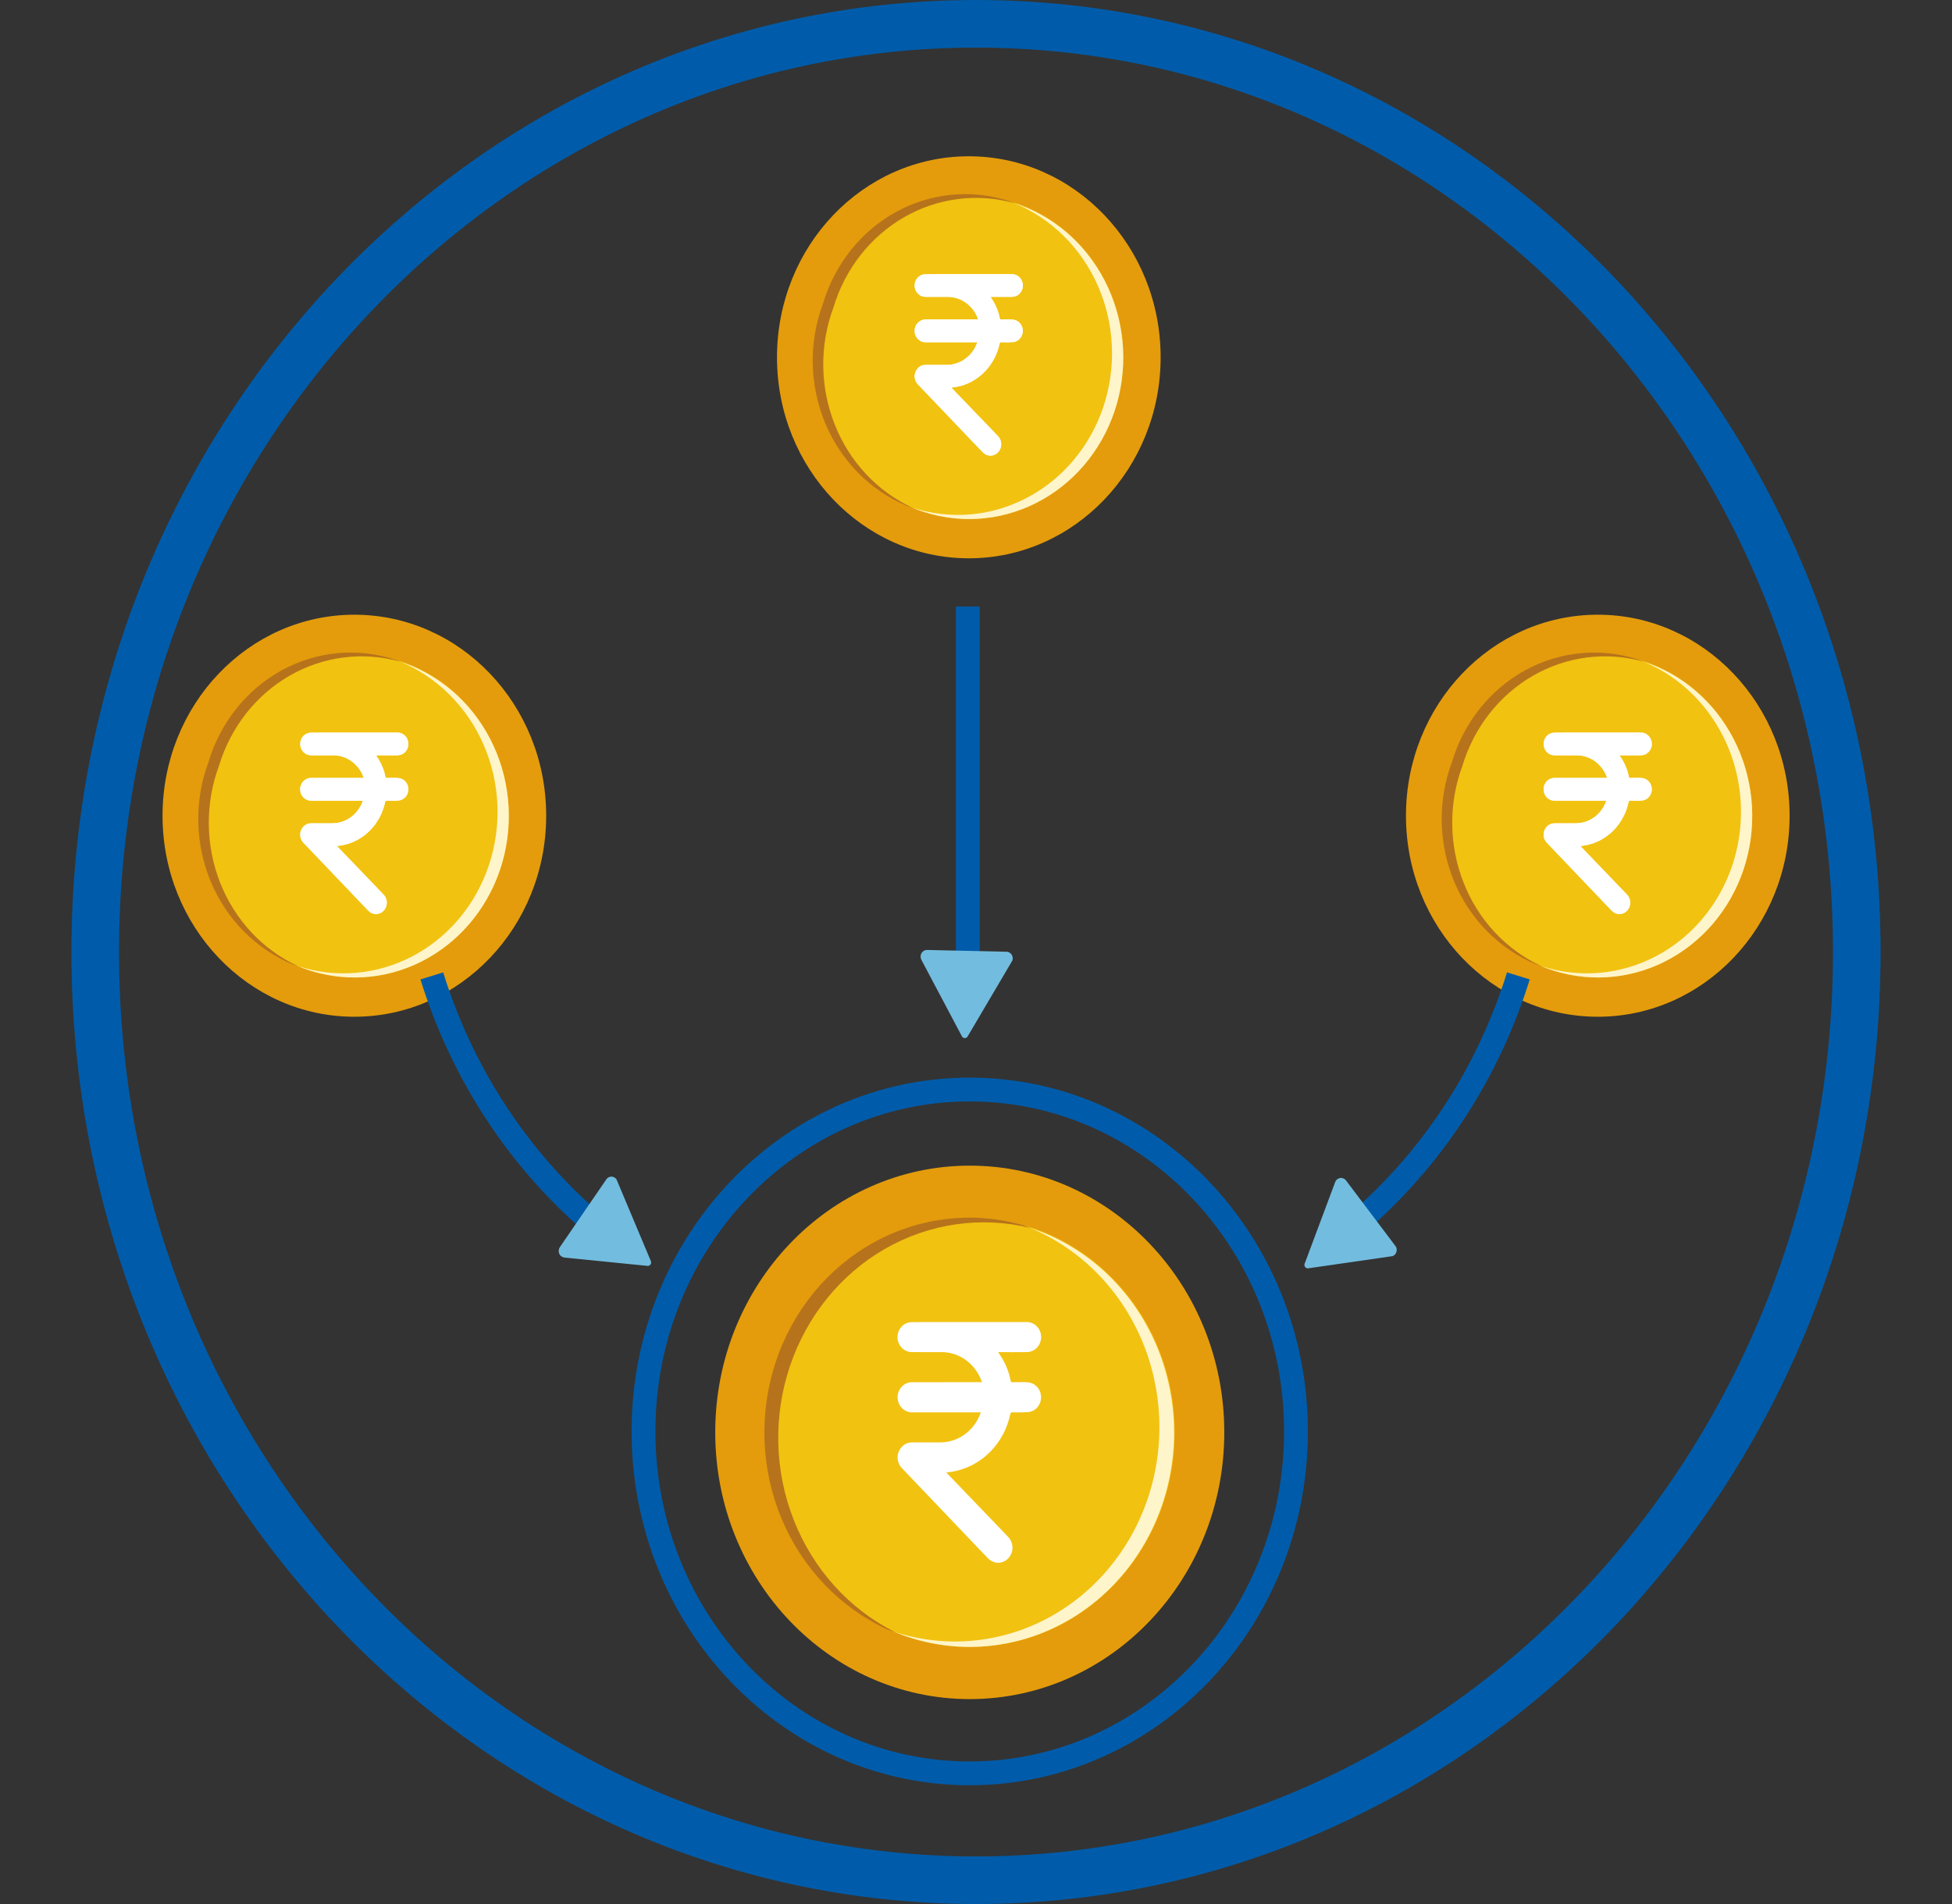
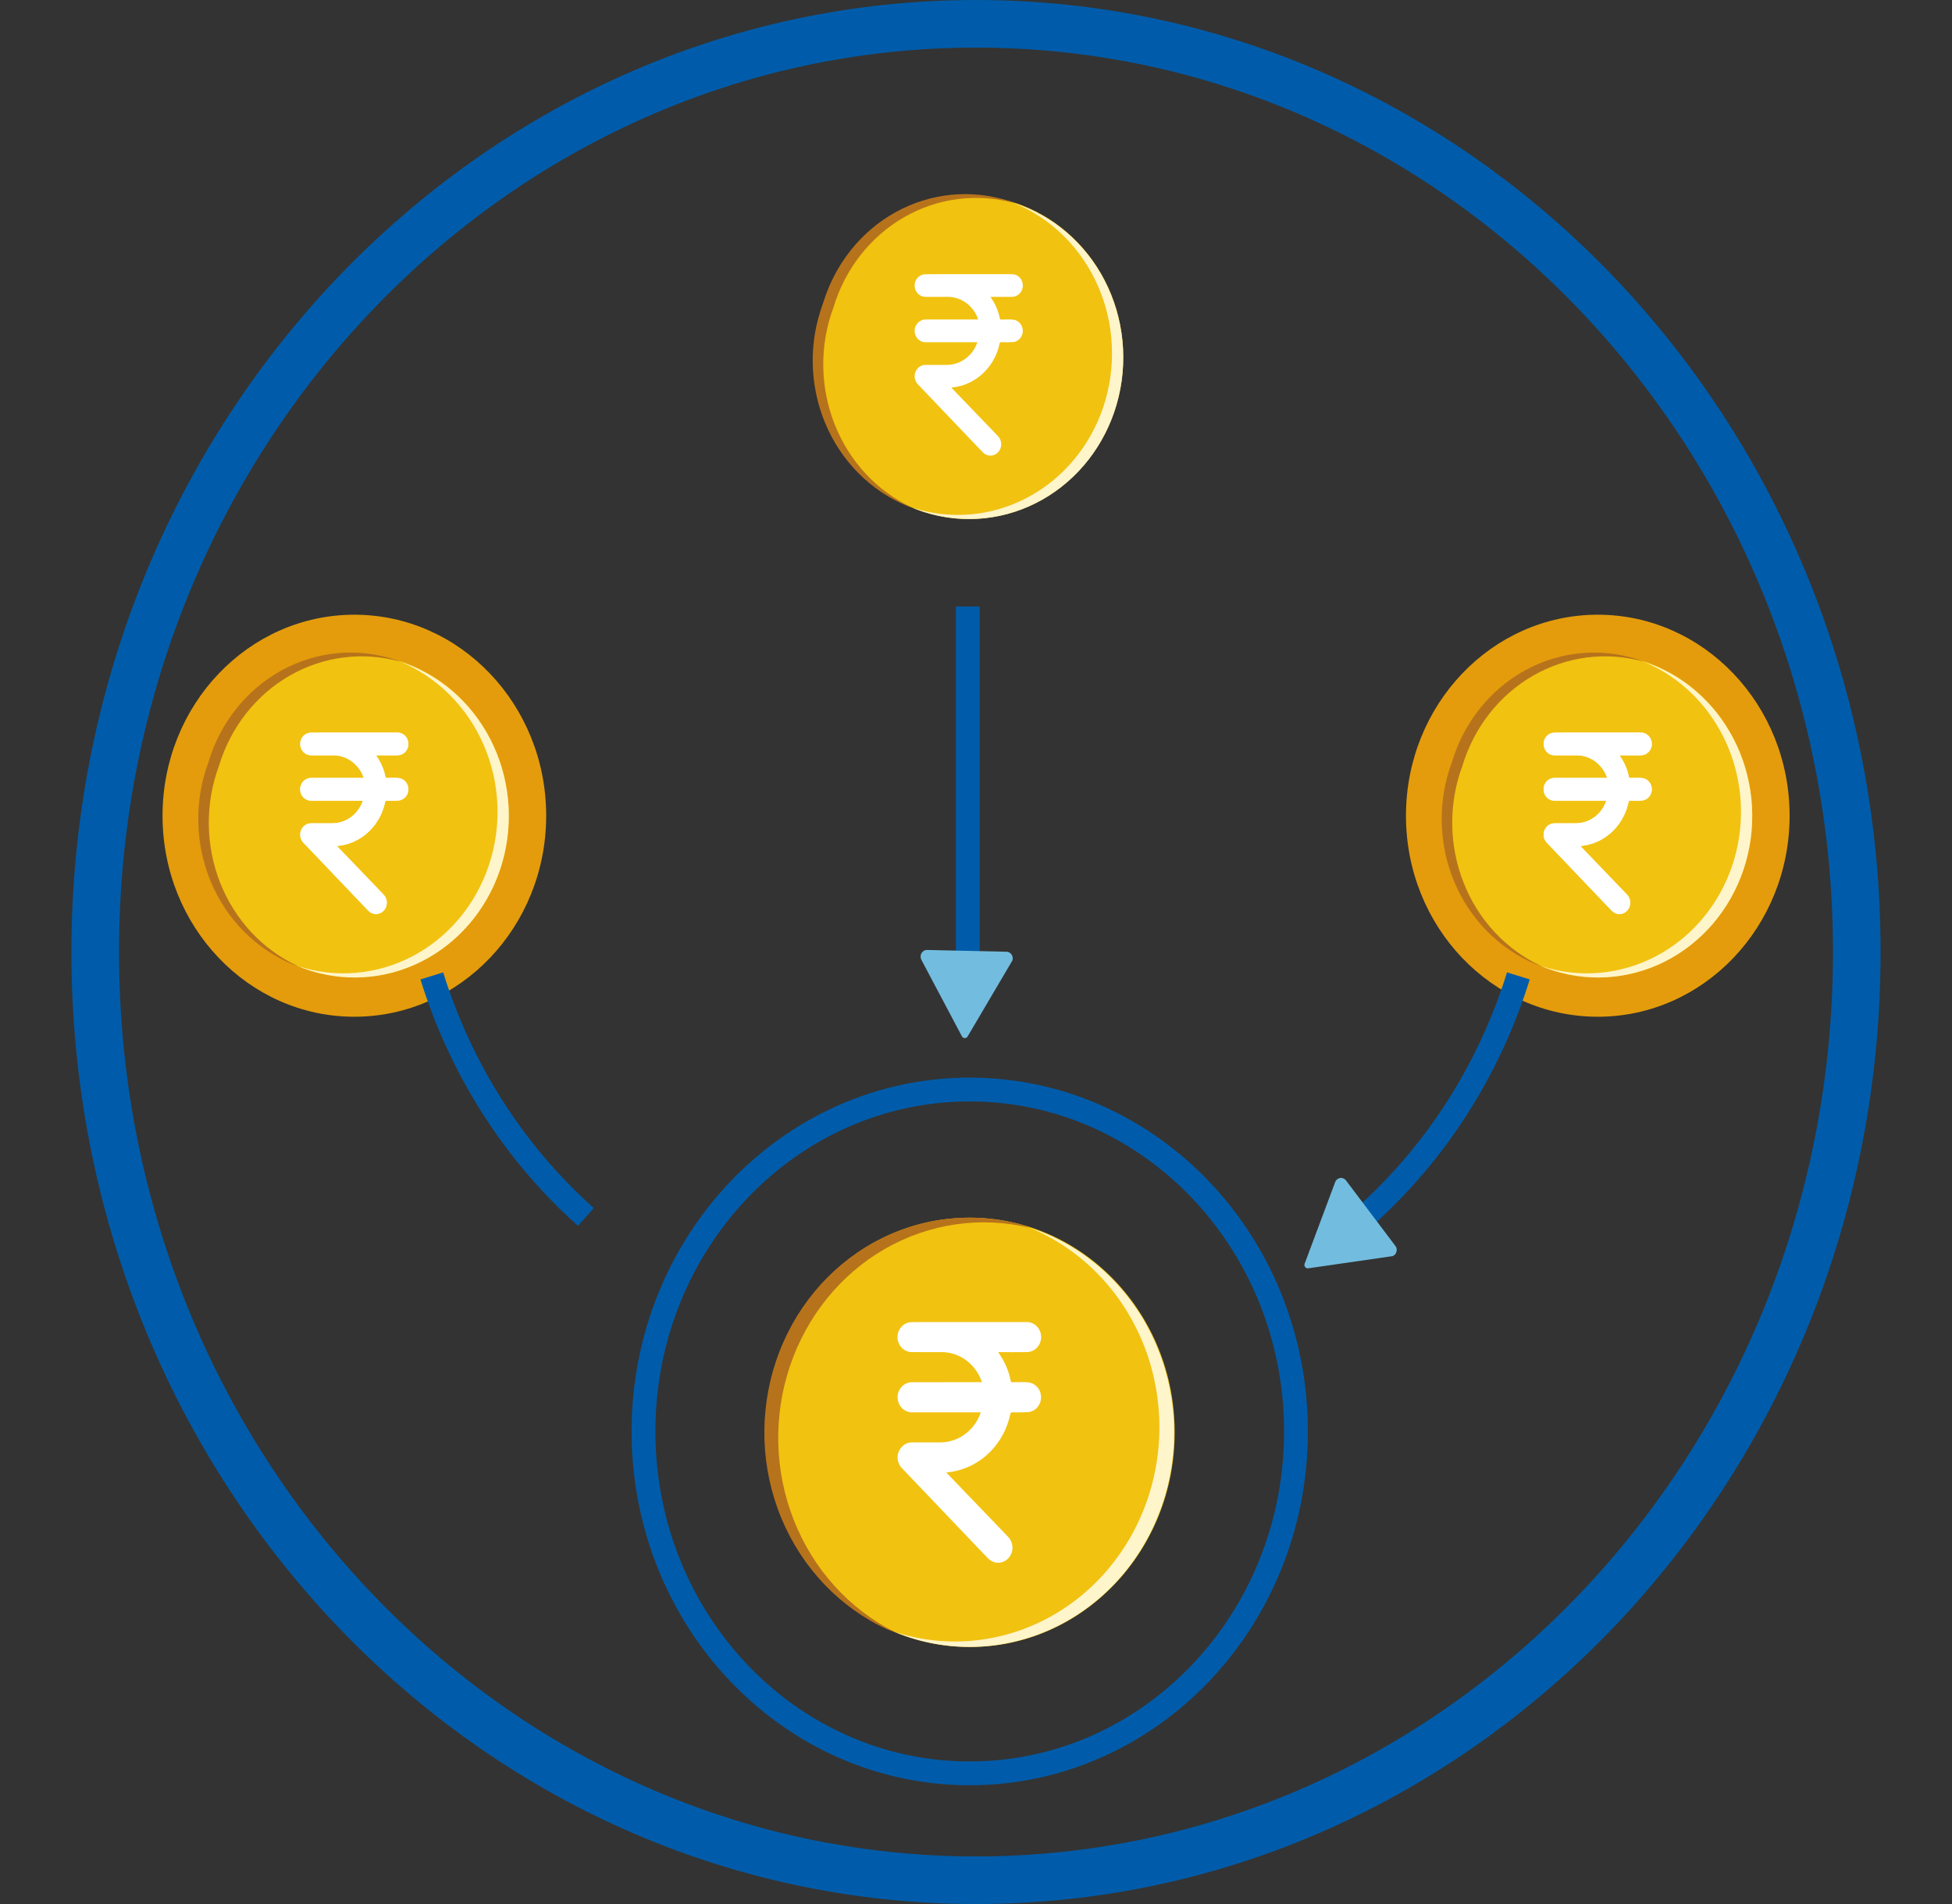
<svg xmlns="http://www.w3.org/2000/svg" width="41" height="40" viewBox="0 0 41 40" fill="none">
  <rect x="0" y="0" width="41" height="40" fill="#333333" stroke="none" />
  <g clip-path="url(#clip0_40002142_8796)">
-     <path d="M20.369 35.695C23.321 35.695 25.715 33.186 25.715 30.091C25.715 26.997 23.321 24.488 20.369 24.488C17.417 24.488 15.023 26.997 15.023 30.091C15.023 33.186 17.417 35.695 20.369 35.695Z" fill="#E49C0C" />
    <path d="M20.372 34.6C22.747 34.6 24.673 32.581 24.673 30.091C24.673 27.601 22.747 25.582 20.372 25.582C17.996 25.582 16.07 27.601 16.07 30.091C16.07 32.581 17.996 34.6 20.372 34.6Z" fill="#F1C210" />
    <path d="M20.601 29.671H20.555C20.094 29.671 19.634 29.671 19.173 29.671C19.132 29.673 19.091 29.667 19.053 29.652C19.014 29.638 18.979 29.615 18.949 29.586C18.919 29.557 18.895 29.521 18.879 29.482C18.862 29.443 18.854 29.401 18.853 29.358C18.852 29.315 18.86 29.273 18.876 29.233C18.892 29.193 18.915 29.157 18.944 29.127C18.973 29.098 19.008 29.074 19.046 29.059C19.084 29.043 19.125 29.036 19.166 29.038C19.494 29.037 19.821 29.037 20.148 29.037H20.59H20.625C20.588 28.925 20.531 28.821 20.456 28.732C20.371 28.628 20.265 28.545 20.146 28.489C20.027 28.433 19.898 28.404 19.767 28.406C19.564 28.405 19.36 28.407 19.156 28.405C19.077 28.407 19.001 28.375 18.945 28.318C18.887 28.261 18.854 28.183 18.852 28.101C18.849 28.018 18.878 27.938 18.931 27.877C18.984 27.817 19.058 27.78 19.137 27.776C19.391 27.772 19.646 27.774 19.9 27.774C20.45 27.774 21 27.774 21.55 27.774C21.59 27.772 21.63 27.778 21.668 27.792C21.706 27.806 21.74 27.828 21.77 27.856C21.799 27.884 21.823 27.918 21.84 27.956C21.857 27.994 21.866 28.035 21.868 28.077C21.869 28.119 21.863 28.161 21.849 28.2C21.835 28.239 21.813 28.275 21.786 28.306C21.759 28.336 21.726 28.361 21.689 28.378C21.653 28.395 21.613 28.404 21.573 28.405C21.384 28.408 21.194 28.406 21.005 28.406H20.966C20.996 28.452 21.024 28.494 21.05 28.537C21.135 28.682 21.196 28.841 21.229 29.008C21.233 29.031 21.241 29.038 21.263 29.038C21.378 29.039 21.494 29.029 21.609 29.042C21.68 29.053 21.746 29.09 21.793 29.147C21.841 29.204 21.867 29.278 21.867 29.353C21.867 29.429 21.841 29.502 21.794 29.56C21.747 29.617 21.681 29.654 21.61 29.665C21.496 29.673 21.381 29.675 21.267 29.67C21.237 29.67 21.228 29.679 21.22 29.71C21.156 30.014 21.008 30.29 20.793 30.505C20.579 30.72 20.309 30.862 20.017 30.915C19.995 30.92 19.973 30.922 19.95 30.925L19.883 30.934C19.882 30.95 19.896 30.956 19.904 30.964C20.324 31.401 20.743 31.838 21.163 32.274C21.209 32.319 21.242 32.376 21.258 32.44C21.273 32.506 21.268 32.576 21.242 32.639C21.216 32.702 21.172 32.755 21.115 32.789C21.059 32.823 20.994 32.837 20.93 32.829C20.866 32.821 20.806 32.791 20.759 32.744C20.632 32.615 20.508 32.483 20.383 32.352C19.905 31.851 19.427 31.35 18.949 30.849C18.893 30.794 18.858 30.717 18.854 30.636C18.85 30.555 18.875 30.476 18.926 30.414C18.954 30.378 18.99 30.349 19.03 30.33C19.07 30.311 19.114 30.301 19.159 30.302C19.356 30.302 19.554 30.303 19.752 30.302C19.933 30.301 20.109 30.244 20.258 30.137C20.408 30.031 20.523 29.88 20.589 29.703L20.601 29.671Z" fill="white" />
    <path d="M18.945 34.345C18.892 34.326 18.84 34.305 18.789 34.284C19.85 34.628 20.997 34.527 21.988 34.004C22.98 33.481 23.74 32.575 24.109 31.477C24.477 30.38 24.426 29.175 23.966 28.116C23.505 27.056 22.671 26.226 21.639 25.797C21.692 25.814 21.744 25.832 21.797 25.852C22.87 26.249 23.749 27.077 24.24 28.153C24.731 29.229 24.795 30.466 24.417 31.591C24.039 32.717 23.25 33.639 22.224 34.155C21.198 34.671 20.019 34.74 18.945 34.345Z" fill="#FFF5CB" />
    <path d="M18.643 34.233C18.692 34.251 18.741 34.268 18.79 34.284C17.832 33.8 17.078 32.963 16.673 31.934C16.267 30.904 16.238 29.754 16.591 28.703C16.944 27.652 17.654 26.774 18.585 26.238C19.517 25.702 20.605 25.545 21.64 25.796C21.592 25.776 21.544 25.758 21.495 25.739C20.445 25.439 19.325 25.566 18.361 26.096C17.397 26.626 16.66 27.519 16.299 28.595C15.938 29.672 15.978 30.851 16.413 31.897C16.848 32.943 17.645 33.778 18.643 34.233Z" fill="#B7731B" />
    <path d="M33.56 21.36C35.785 21.36 37.589 19.47 37.589 17.137C37.589 14.805 35.785 12.914 33.56 12.914C31.335 12.914 29.531 14.805 29.531 17.137C29.531 19.47 31.335 21.36 33.56 21.36Z" fill="#E49C0C" />
    <path d="M33.562 20.535C35.353 20.535 36.804 19.013 36.804 17.137C36.804 15.26 35.353 13.738 33.562 13.738C31.772 13.738 30.32 15.26 30.32 17.137C30.32 19.013 31.772 20.535 33.562 20.535Z" fill="#F1C210" />
    <path d="M33.74 16.82H33.705C33.358 16.82 33.011 16.82 32.664 16.82C32.633 16.822 32.602 16.818 32.573 16.807C32.544 16.796 32.517 16.779 32.495 16.757C32.472 16.735 32.454 16.708 32.441 16.679C32.429 16.649 32.422 16.617 32.422 16.585C32.422 16.552 32.427 16.52 32.439 16.49C32.451 16.461 32.469 16.433 32.491 16.411C32.513 16.388 32.539 16.371 32.568 16.359C32.597 16.348 32.627 16.342 32.658 16.343C32.905 16.343 33.152 16.343 33.399 16.343H33.731H33.758C33.73 16.258 33.687 16.18 33.63 16.113C33.566 16.035 33.487 15.972 33.397 15.93C33.307 15.887 33.21 15.866 33.112 15.867C32.958 15.866 32.804 15.868 32.651 15.867C32.592 15.867 32.535 15.844 32.492 15.801C32.45 15.758 32.425 15.699 32.423 15.637C32.421 15.575 32.442 15.515 32.482 15.469C32.522 15.424 32.577 15.396 32.636 15.393C32.828 15.389 33.02 15.391 33.212 15.391C33.626 15.391 34.041 15.391 34.455 15.391C34.485 15.389 34.516 15.394 34.544 15.405C34.572 15.415 34.598 15.432 34.621 15.453C34.643 15.474 34.661 15.5 34.673 15.528C34.686 15.557 34.693 15.588 34.694 15.62C34.696 15.651 34.691 15.683 34.68 15.712C34.67 15.742 34.654 15.769 34.633 15.792C34.612 15.815 34.587 15.833 34.56 15.846C34.532 15.859 34.503 15.866 34.473 15.867C34.33 15.869 34.187 15.867 34.044 15.867H34.015C34.037 15.902 34.059 15.934 34.078 15.966C34.143 16.075 34.188 16.195 34.213 16.321C34.216 16.339 34.222 16.343 34.239 16.343C34.326 16.345 34.413 16.337 34.499 16.347C34.553 16.355 34.603 16.383 34.639 16.426C34.674 16.469 34.694 16.524 34.694 16.581C34.694 16.639 34.675 16.694 34.639 16.737C34.603 16.78 34.554 16.808 34.5 16.817C34.414 16.822 34.328 16.823 34.242 16.82C34.219 16.82 34.212 16.827 34.206 16.85C34.158 17.079 34.046 17.288 33.885 17.449C33.723 17.611 33.52 17.719 33.299 17.759C33.283 17.762 33.266 17.764 33.249 17.766L33.199 17.773C33.198 17.785 33.209 17.789 33.215 17.796C33.531 18.125 33.847 18.454 34.163 18.783C34.198 18.817 34.223 18.86 34.235 18.908C34.246 18.958 34.242 19.011 34.223 19.058C34.203 19.105 34.17 19.145 34.127 19.171C34.085 19.196 34.036 19.207 33.988 19.201C33.939 19.195 33.894 19.172 33.859 19.137C33.763 19.04 33.67 18.94 33.576 18.842C33.215 18.464 32.855 18.086 32.495 17.709C32.452 17.667 32.426 17.61 32.423 17.548C32.42 17.487 32.439 17.427 32.477 17.381C32.498 17.354 32.525 17.332 32.556 17.318C32.586 17.303 32.619 17.296 32.653 17.297C32.802 17.296 32.951 17.297 33.1 17.296C33.236 17.296 33.369 17.253 33.482 17.172C33.594 17.092 33.681 16.978 33.731 16.845L33.74 16.82Z" fill="white" />
    <path d="M33.74 16.82H33.705C33.358 16.82 33.011 16.82 32.664 16.82C32.633 16.822 32.602 16.818 32.573 16.807C32.544 16.796 32.517 16.779 32.495 16.757C32.472 16.735 32.454 16.708 32.441 16.679C32.429 16.649 32.422 16.617 32.422 16.585C32.422 16.552 32.427 16.52 32.439 16.49C32.451 16.461 32.469 16.433 32.491 16.411C32.513 16.388 32.539 16.371 32.568 16.359C32.597 16.348 32.627 16.342 32.658 16.343C32.905 16.343 33.152 16.343 33.399 16.343H33.731H33.758C33.73 16.258 33.687 16.18 33.63 16.113C33.566 16.035 33.487 15.972 33.397 15.93C33.307 15.887 33.21 15.866 33.112 15.867C32.958 15.866 32.804 15.868 32.651 15.867C32.592 15.867 32.535 15.844 32.492 15.801C32.45 15.758 32.425 15.699 32.423 15.637C32.421 15.575 32.442 15.515 32.482 15.469C32.522 15.424 32.577 15.396 32.636 15.393C32.828 15.389 33.02 15.391 33.212 15.391C33.626 15.391 34.041 15.391 34.455 15.391C34.485 15.389 34.516 15.394 34.544 15.405C34.572 15.415 34.598 15.432 34.621 15.453C34.643 15.474 34.661 15.5 34.673 15.528C34.686 15.557 34.693 15.588 34.694 15.62C34.696 15.651 34.691 15.683 34.68 15.712C34.67 15.742 34.654 15.769 34.633 15.792C34.612 15.815 34.587 15.833 34.56 15.846C34.532 15.859 34.503 15.866 34.473 15.867C34.33 15.869 34.187 15.867 34.044 15.867H34.015C34.037 15.902 34.059 15.934 34.078 15.966C34.143 16.075 34.188 16.195 34.213 16.321C34.216 16.339 34.222 16.343 34.239 16.343C34.326 16.345 34.413 16.337 34.499 16.347C34.553 16.355 34.603 16.383 34.639 16.426C34.674 16.469 34.694 16.524 34.694 16.581C34.694 16.639 34.675 16.694 34.639 16.737C34.603 16.78 34.554 16.808 34.5 16.817C34.414 16.822 34.328 16.823 34.242 16.82C34.219 16.82 34.212 16.827 34.206 16.85C34.158 17.079 34.046 17.288 33.885 17.449C33.723 17.611 33.52 17.719 33.299 17.759C33.283 17.762 33.266 17.764 33.249 17.766L33.199 17.773C33.198 17.785 33.209 17.789 33.215 17.796C33.531 18.125 33.847 18.454 34.163 18.783C34.198 18.817 34.223 18.86 34.235 18.908C34.246 18.958 34.242 19.011 34.223 19.058C34.203 19.105 34.17 19.145 34.127 19.171C34.085 19.196 34.036 19.207 33.988 19.201C33.939 19.195 33.894 19.172 33.859 19.137C33.763 19.04 33.67 18.94 33.576 18.842C33.215 18.464 32.855 18.086 32.495 17.709C32.452 17.667 32.426 17.61 32.423 17.548C32.42 17.487 32.439 17.427 32.477 17.381C32.498 17.354 32.525 17.332 32.556 17.318C32.586 17.303 32.619 17.296 32.653 17.297C32.802 17.296 32.951 17.297 33.1 17.296C33.236 17.296 33.369 17.253 33.482 17.172C33.594 17.092 33.681 16.978 33.731 16.845L33.74 16.82Z" fill="white" />
    <path d="M32.492 20.343C32.453 20.328 32.414 20.313 32.375 20.297C33.175 20.556 34.039 20.481 34.786 20.086C35.534 19.692 36.107 19.009 36.385 18.182C36.662 17.354 36.624 16.446 36.277 15.648C35.93 14.85 35.301 14.223 34.523 13.9C34.563 13.913 34.602 13.927 34.642 13.942C35.452 14.24 36.115 14.864 36.486 15.676C36.857 16.487 36.906 17.42 36.621 18.269C36.336 19.118 35.74 19.813 34.966 20.202C34.192 20.591 33.302 20.642 32.492 20.343Z" fill="#FFF5CB" />
    <path d="M32.263 20.258C32.3 20.272 32.337 20.285 32.374 20.296C31.634 19.954 31.049 19.325 30.741 18.542C30.432 17.758 30.423 16.88 30.716 16.09C30.96 15.282 31.491 14.603 32.2 14.195C32.909 13.787 33.741 13.681 34.522 13.9C34.486 13.885 34.45 13.87 34.413 13.857C33.621 13.599 32.764 13.681 32.03 14.084C31.296 14.488 30.745 15.18 30.497 16.009C30.195 16.818 30.211 17.72 30.542 18.517C30.873 19.313 31.492 19.939 32.263 20.258Z" fill="#B7731B" />
-     <path d="M20.349 11.729C22.574 11.729 24.378 9.839 24.378 7.506C24.378 5.174 22.574 3.283 20.349 3.283C18.124 3.283 16.32 5.174 16.32 7.506C16.32 9.839 18.124 11.729 20.349 11.729Z" fill="#E49C0C" />
    <path d="M20.351 10.904C22.142 10.904 23.593 9.383 23.593 7.506C23.593 5.629 22.142 4.107 20.351 4.107C18.561 4.107 17.109 5.629 17.109 7.506C17.109 9.383 18.561 10.904 20.351 10.904Z" fill="#F1C210" />
-     <path d="M20.528 7.19H20.494C20.146 7.19 19.799 7.19 19.452 7.19C19.421 7.191 19.391 7.187 19.362 7.176C19.333 7.165 19.306 7.148 19.283 7.126C19.261 7.104 19.243 7.077 19.23 7.048C19.218 7.018 19.211 6.986 19.211 6.954C19.211 6.922 19.216 6.89 19.228 6.86C19.24 6.83 19.258 6.803 19.28 6.78C19.302 6.758 19.328 6.74 19.357 6.728C19.385 6.717 19.416 6.711 19.447 6.712C19.694 6.712 19.94 6.712 20.187 6.712H20.52H20.546C20.519 6.628 20.476 6.549 20.419 6.482C20.355 6.404 20.275 6.342 20.186 6.299C20.096 6.257 19.998 6.235 19.9 6.236C19.747 6.236 19.593 6.237 19.439 6.236C19.38 6.237 19.323 6.213 19.281 6.17C19.238 6.127 19.213 6.068 19.211 6.006C19.209 5.944 19.23 5.884 19.27 5.838C19.311 5.793 19.366 5.765 19.425 5.762C19.617 5.758 19.808 5.76 20 5.76C20.415 5.76 20.829 5.76 21.244 5.76C21.274 5.759 21.304 5.763 21.332 5.774C21.361 5.784 21.387 5.801 21.409 5.822C21.432 5.843 21.45 5.869 21.462 5.898C21.475 5.926 21.482 5.957 21.483 5.989C21.485 6.02 21.48 6.052 21.469 6.081C21.459 6.111 21.442 6.138 21.422 6.161C21.401 6.184 21.376 6.202 21.349 6.215C21.321 6.228 21.291 6.235 21.261 6.236C21.118 6.238 20.975 6.236 20.832 6.236H20.804C20.826 6.271 20.847 6.303 20.867 6.335C20.931 6.444 20.977 6.565 21.001 6.69C21.005 6.708 21.011 6.712 21.027 6.713C21.114 6.714 21.201 6.706 21.288 6.716C21.342 6.724 21.391 6.752 21.427 6.795C21.463 6.838 21.483 6.893 21.483 6.951C21.483 7.008 21.463 7.063 21.428 7.106C21.392 7.149 21.343 7.178 21.289 7.186C21.203 7.192 21.117 7.193 21.031 7.189C21.008 7.189 21.001 7.196 20.995 7.219C20.947 7.448 20.835 7.657 20.673 7.818C20.512 7.98 20.308 8.088 20.088 8.128C20.072 8.131 20.055 8.133 20.038 8.135L19.987 8.142C19.986 8.154 19.997 8.158 20.003 8.165C20.319 8.494 20.636 8.823 20.952 9.152C20.987 9.186 21.012 9.229 21.023 9.277C21.035 9.327 21.031 9.38 21.011 9.427C20.992 9.474 20.959 9.514 20.916 9.54C20.874 9.565 20.825 9.576 20.776 9.57C20.728 9.564 20.683 9.542 20.647 9.506C20.552 9.409 20.459 9.309 20.364 9.211C20.004 8.833 19.644 8.455 19.283 8.078C19.241 8.036 19.215 7.979 19.212 7.918C19.208 7.856 19.228 7.796 19.266 7.75C19.287 7.723 19.314 7.701 19.344 7.687C19.375 7.672 19.408 7.665 19.441 7.666C19.59 7.665 19.739 7.666 19.889 7.666C20.025 7.665 20.158 7.622 20.27 7.541C20.383 7.461 20.47 7.347 20.52 7.214L20.528 7.19Z" fill="white" />
    <path d="M20.528 7.19H20.494C20.146 7.19 19.799 7.19 19.452 7.19C19.421 7.191 19.391 7.187 19.362 7.176C19.333 7.165 19.306 7.148 19.283 7.126C19.261 7.104 19.243 7.077 19.23 7.048C19.218 7.018 19.211 6.986 19.211 6.954C19.211 6.922 19.216 6.89 19.228 6.86C19.24 6.83 19.258 6.803 19.28 6.78C19.302 6.758 19.328 6.74 19.357 6.728C19.385 6.717 19.416 6.711 19.447 6.712C19.694 6.712 19.94 6.712 20.187 6.712H20.52H20.546C20.519 6.628 20.476 6.549 20.419 6.482C20.355 6.404 20.275 6.342 20.186 6.299C20.096 6.257 19.998 6.235 19.9 6.236C19.747 6.236 19.593 6.237 19.439 6.236C19.38 6.237 19.323 6.213 19.281 6.17C19.238 6.127 19.213 6.068 19.211 6.006C19.209 5.944 19.23 5.884 19.27 5.838C19.311 5.793 19.366 5.765 19.425 5.762C19.617 5.758 19.808 5.76 20 5.76C20.415 5.76 20.829 5.76 21.244 5.76C21.274 5.759 21.304 5.763 21.332 5.774C21.361 5.784 21.387 5.801 21.409 5.822C21.432 5.843 21.45 5.869 21.462 5.898C21.475 5.926 21.482 5.957 21.483 5.989C21.485 6.02 21.48 6.052 21.469 6.081C21.459 6.111 21.442 6.138 21.422 6.161C21.401 6.184 21.376 6.202 21.349 6.215C21.321 6.228 21.291 6.235 21.261 6.236C21.118 6.238 20.975 6.236 20.832 6.236H20.804C20.826 6.271 20.847 6.303 20.867 6.335C20.931 6.444 20.977 6.565 21.001 6.69C21.005 6.708 21.011 6.712 21.027 6.713C21.114 6.714 21.201 6.706 21.288 6.716C21.342 6.724 21.391 6.752 21.427 6.795C21.463 6.838 21.483 6.893 21.483 6.951C21.483 7.008 21.463 7.063 21.428 7.106C21.392 7.149 21.343 7.178 21.289 7.186C21.203 7.192 21.117 7.193 21.031 7.189C21.008 7.189 21.001 7.196 20.995 7.219C20.947 7.448 20.835 7.657 20.673 7.818C20.512 7.98 20.308 8.088 20.088 8.128C20.072 8.131 20.055 8.133 20.038 8.135L19.987 8.142C19.986 8.154 19.997 8.158 20.003 8.165C20.319 8.494 20.636 8.823 20.952 9.152C20.987 9.186 21.012 9.229 21.023 9.277C21.035 9.327 21.031 9.38 21.011 9.427C20.992 9.474 20.959 9.514 20.916 9.54C20.874 9.565 20.825 9.576 20.776 9.57C20.728 9.564 20.683 9.542 20.647 9.506C20.552 9.409 20.459 9.309 20.364 9.211C20.004 8.833 19.644 8.455 19.283 8.078C19.241 8.036 19.215 7.979 19.212 7.918C19.208 7.856 19.228 7.796 19.266 7.75C19.287 7.723 19.314 7.701 19.344 7.687C19.375 7.672 19.408 7.665 19.441 7.666C19.59 7.665 19.739 7.666 19.889 7.666C20.025 7.665 20.158 7.622 20.27 7.541C20.383 7.461 20.47 7.347 20.52 7.214L20.528 7.19Z" fill="white" />
    <path d="M19.281 10.712C19.242 10.698 19.203 10.682 19.164 10.666C19.964 10.925 20.828 10.85 21.575 10.455C22.323 10.061 22.896 9.378 23.174 8.551C23.451 7.724 23.413 6.815 23.066 6.017C22.719 5.219 22.09 4.593 21.312 4.27C21.352 4.282 21.391 4.296 21.431 4.311C22.241 4.61 22.904 5.233 23.275 6.045C23.646 6.856 23.695 7.789 23.41 8.638C23.125 9.487 22.53 10.182 21.755 10.571C20.981 10.96 20.091 11.011 19.281 10.712Z" fill="#FFF5CB" />
    <path d="M19.052 10.627C19.089 10.641 19.126 10.654 19.163 10.666C18.423 10.323 17.838 9.694 17.53 8.911C17.221 8.127 17.212 7.249 17.506 6.459C17.749 5.651 18.28 4.972 18.989 4.564C19.698 4.156 20.53 4.05 21.311 4.269C21.275 4.254 21.239 4.239 21.202 4.226C20.41 3.968 19.554 4.05 18.819 4.453C18.085 4.857 17.534 5.549 17.286 6.378C16.983 7.187 17 8.089 17.331 8.886C17.662 9.682 18.281 10.309 19.052 10.627Z" fill="#B7731B" />
    <path d="M7.443 21.36C9.668 21.36 11.472 19.47 11.472 17.137C11.472 14.805 9.668 12.914 7.443 12.914C5.218 12.914 3.414 14.805 3.414 17.137C3.414 19.47 5.218 21.36 7.443 21.36Z" fill="#E49C0C" />
    <path d="M7.445 20.535C9.236 20.535 10.687 19.013 10.687 17.137C10.687 15.26 9.236 13.738 7.445 13.738C5.655 13.738 4.203 15.26 4.203 17.137C4.203 19.013 5.655 20.535 7.445 20.535Z" fill="#F1C210" />
    <path d="M7.623 16.82H7.588C7.241 16.82 6.894 16.82 6.546 16.82C6.516 16.822 6.485 16.818 6.456 16.807C6.427 16.796 6.4 16.779 6.377 16.757C6.355 16.735 6.337 16.708 6.324 16.679C6.312 16.649 6.305 16.617 6.305 16.585C6.304 16.552 6.31 16.52 6.322 16.49C6.334 16.461 6.351 16.433 6.374 16.411C6.396 16.388 6.422 16.371 6.451 16.359C6.479 16.348 6.51 16.342 6.541 16.343C6.788 16.343 7.035 16.343 7.281 16.343H7.614H7.641C7.613 16.258 7.57 16.18 7.513 16.113C7.449 16.035 7.369 15.972 7.28 15.93C7.19 15.887 7.093 15.866 6.994 15.867C6.841 15.866 6.687 15.868 6.534 15.867C6.475 15.867 6.418 15.844 6.375 15.801C6.332 15.758 6.307 15.699 6.306 15.637C6.304 15.575 6.325 15.515 6.365 15.469C6.405 15.424 6.46 15.396 6.519 15.393C6.711 15.389 6.903 15.391 7.094 15.391C7.509 15.391 7.924 15.391 8.338 15.391C8.368 15.389 8.398 15.394 8.427 15.405C8.455 15.415 8.481 15.432 8.503 15.453C8.526 15.474 8.544 15.5 8.556 15.528C8.569 15.557 8.576 15.588 8.577 15.62C8.578 15.651 8.574 15.683 8.563 15.712C8.552 15.742 8.536 15.769 8.516 15.792C8.495 15.815 8.47 15.833 8.443 15.846C8.415 15.859 8.386 15.866 8.356 15.867C8.213 15.869 8.07 15.867 7.927 15.867H7.898C7.92 15.902 7.942 15.934 7.961 15.966C8.025 16.075 8.071 16.195 8.096 16.321C8.099 16.339 8.105 16.343 8.121 16.343C8.208 16.345 8.296 16.337 8.382 16.347C8.436 16.355 8.486 16.383 8.521 16.426C8.557 16.469 8.577 16.524 8.577 16.581C8.577 16.639 8.558 16.694 8.522 16.737C8.486 16.78 8.437 16.808 8.383 16.817C8.297 16.822 8.211 16.823 8.125 16.82C8.102 16.82 8.095 16.827 8.089 16.85C8.041 17.079 7.929 17.288 7.768 17.449C7.606 17.611 7.402 17.719 7.182 17.759C7.166 17.762 7.149 17.764 7.132 17.766L7.082 17.773C7.081 17.785 7.091 17.789 7.098 17.796C7.414 18.125 7.73 18.454 8.046 18.783C8.081 18.817 8.106 18.86 8.118 18.908C8.129 18.958 8.125 19.011 8.106 19.058C8.086 19.105 8.053 19.145 8.01 19.171C7.968 19.196 7.919 19.207 7.871 19.201C7.822 19.195 7.777 19.172 7.742 19.137C7.646 19.04 7.553 18.94 7.459 18.842C7.098 18.464 6.738 18.086 6.378 17.709C6.335 17.667 6.309 17.61 6.306 17.548C6.303 17.487 6.322 17.427 6.36 17.381C6.381 17.354 6.408 17.332 6.439 17.318C6.469 17.303 6.502 17.296 6.535 17.297C6.685 17.296 6.834 17.297 6.983 17.296C7.119 17.296 7.252 17.253 7.364 17.172C7.477 17.092 7.564 16.978 7.614 16.845L7.623 16.82Z" fill="white" />
    <path d="M7.623 16.82H7.588C7.241 16.82 6.894 16.82 6.546 16.82C6.516 16.822 6.485 16.818 6.456 16.807C6.427 16.796 6.4 16.779 6.377 16.757C6.355 16.735 6.337 16.708 6.324 16.679C6.312 16.649 6.305 16.617 6.305 16.585C6.304 16.552 6.31 16.52 6.322 16.49C6.334 16.461 6.351 16.433 6.374 16.411C6.396 16.388 6.422 16.371 6.451 16.359C6.479 16.348 6.51 16.342 6.541 16.343C6.788 16.343 7.035 16.343 7.281 16.343H7.614H7.641C7.613 16.258 7.57 16.18 7.513 16.113C7.449 16.035 7.369 15.972 7.28 15.93C7.19 15.887 7.093 15.866 6.994 15.867C6.841 15.866 6.687 15.868 6.534 15.867C6.475 15.867 6.418 15.844 6.375 15.801C6.332 15.758 6.307 15.699 6.306 15.637C6.304 15.575 6.325 15.515 6.365 15.469C6.405 15.424 6.46 15.396 6.519 15.393C6.711 15.389 6.903 15.391 7.094 15.391C7.509 15.391 7.924 15.391 8.338 15.391C8.368 15.389 8.398 15.394 8.427 15.405C8.455 15.415 8.481 15.432 8.503 15.453C8.526 15.474 8.544 15.5 8.556 15.528C8.569 15.557 8.576 15.588 8.577 15.62C8.578 15.651 8.574 15.683 8.563 15.712C8.552 15.742 8.536 15.769 8.516 15.792C8.495 15.815 8.47 15.833 8.443 15.846C8.415 15.859 8.386 15.866 8.356 15.867C8.213 15.869 8.07 15.867 7.927 15.867H7.898C7.92 15.902 7.942 15.934 7.961 15.966C8.025 16.075 8.071 16.195 8.096 16.321C8.099 16.339 8.105 16.343 8.121 16.343C8.208 16.345 8.296 16.337 8.382 16.347C8.436 16.355 8.486 16.383 8.521 16.426C8.557 16.469 8.577 16.524 8.577 16.581C8.577 16.639 8.558 16.694 8.522 16.737C8.486 16.78 8.437 16.808 8.383 16.817C8.297 16.822 8.211 16.823 8.125 16.82C8.102 16.82 8.095 16.827 8.089 16.85C8.041 17.079 7.929 17.288 7.768 17.449C7.606 17.611 7.402 17.719 7.182 17.759C7.166 17.762 7.149 17.764 7.132 17.766L7.082 17.773C7.081 17.785 7.091 17.789 7.098 17.796C7.414 18.125 7.73 18.454 8.046 18.783C8.081 18.817 8.106 18.86 8.118 18.908C8.129 18.958 8.125 19.011 8.106 19.058C8.086 19.105 8.053 19.145 8.01 19.171C7.968 19.196 7.919 19.207 7.871 19.201C7.822 19.195 7.777 19.172 7.742 19.137C7.646 19.04 7.553 18.94 7.459 18.842C7.098 18.464 6.738 18.086 6.378 17.709C6.335 17.667 6.309 17.61 6.306 17.548C6.303 17.487 6.322 17.427 6.36 17.381C6.381 17.354 6.408 17.332 6.439 17.318C6.469 17.303 6.502 17.296 6.535 17.297C6.685 17.296 6.834 17.297 6.983 17.296C7.119 17.296 7.252 17.253 7.364 17.172C7.477 17.092 7.564 16.978 7.614 16.845L7.623 16.82Z" fill="white" />
    <path d="M6.375 20.343C6.336 20.328 6.296 20.313 6.258 20.297C7.057 20.556 7.922 20.48 8.669 20.086C9.417 19.692 9.989 19.009 10.267 18.182C10.545 17.354 10.506 16.446 10.159 15.648C9.812 14.85 9.184 14.223 8.406 13.9C8.446 13.913 8.485 13.927 8.525 13.942C9.335 14.24 9.998 14.864 10.369 15.676C10.74 16.487 10.789 17.42 10.504 18.269C10.218 19.118 9.623 19.813 8.849 20.202C8.075 20.591 7.185 20.642 6.375 20.343Z" fill="#FFF5CB" />
    <path d="M6.146 20.258C6.183 20.272 6.22 20.285 6.257 20.296C5.517 19.954 4.932 19.325 4.623 18.542C4.315 17.758 4.306 16.88 4.599 16.09C4.843 15.282 5.374 14.603 6.083 14.195C6.792 13.787 7.624 13.681 8.405 13.9C8.369 13.885 8.333 13.87 8.296 13.857C7.504 13.599 6.647 13.681 5.913 14.084C5.179 14.488 4.627 15.18 4.379 16.009C4.077 16.818 4.094 17.72 4.425 18.517C4.756 19.313 5.375 19.939 6.146 20.258Z" fill="#B7731B" />
    <path d="M31.892 20.502C31.281 22.471 30.161 24.224 28.656 25.566" stroke="#005CAA" stroke-width="0.5" stroke-miterlimit="10" />
    <path d="M9.07 20.502C9.681 22.471 10.801 24.224 12.306 25.566" stroke="#005CAA" stroke-width="0.5" stroke-miterlimit="10" />
    <path d="M20.5 0.5C30.693 0.5 39 9.206 39 20C39 30.794 30.693 39.5 20.5 39.5C10.307 39.5 2 30.794 2 20C2 9.206 10.307 0.5 20.5 0.5Z" stroke="#005CAA" stroke-miterlimit="10" />
    <path d="M20.368 37.255C24.153 37.255 27.221 34.039 27.221 30.072C27.221 26.105 24.153 22.889 20.368 22.889C16.584 22.889 13.516 26.105 13.516 30.072C13.516 34.039 16.584 37.255 20.368 37.255Z" stroke="#005CAA" stroke-width="0.5" stroke-miterlimit="10" />
    <path d="M20.328 12.742V20.036" stroke="#005CAA" stroke-width="0.5" stroke-miterlimit="10" />
    <path d="M21.124 19.994L19.468 19.957C19.445 19.957 19.423 19.963 19.403 19.975C19.383 19.987 19.366 20.005 19.354 20.025C19.343 20.046 19.336 20.07 19.336 20.094C19.336 20.118 19.341 20.142 19.352 20.163L20.205 21.773C20.211 21.784 20.219 21.793 20.23 21.799C20.24 21.805 20.252 21.809 20.264 21.809C20.276 21.809 20.288 21.806 20.298 21.8C20.309 21.794 20.317 21.785 20.324 21.774L21.264 20.179C21.272 20.156 21.274 20.132 21.27 20.109C21.266 20.086 21.257 20.064 21.243 20.046C21.229 20.027 21.21 20.013 21.189 20.004C21.169 19.995 21.146 19.992 21.124 19.994Z" fill="#72BDDF" />
    <path d="M29.296 26.158L28.27 24.797C28.255 24.778 28.236 24.764 28.214 24.755C28.193 24.747 28.169 24.744 28.147 24.748C28.124 24.752 28.102 24.762 28.084 24.776C28.067 24.792 28.052 24.811 28.044 24.834L27.403 26.548C27.398 26.56 27.397 26.572 27.399 26.585C27.401 26.597 27.406 26.609 27.414 26.619C27.422 26.628 27.431 26.636 27.443 26.64C27.454 26.645 27.466 26.646 27.478 26.645L29.25 26.389C29.271 26.381 29.29 26.367 29.305 26.349C29.32 26.331 29.33 26.31 29.334 26.287C29.339 26.264 29.338 26.24 29.331 26.217C29.325 26.195 29.312 26.174 29.296 26.158Z" fill="#72BDDF" />
-     <path d="M12.724 24.793L11.758 26.202C11.745 26.222 11.737 26.245 11.735 26.269C11.733 26.293 11.737 26.317 11.747 26.339C11.756 26.361 11.771 26.38 11.79 26.394C11.809 26.408 11.831 26.416 11.854 26.419L13.602 26.594C13.614 26.595 13.626 26.593 13.637 26.587C13.648 26.582 13.657 26.573 13.664 26.563C13.671 26.553 13.675 26.541 13.676 26.528C13.677 26.516 13.675 26.503 13.67 26.492L12.949 24.776C12.935 24.757 12.918 24.741 12.897 24.732C12.877 24.722 12.854 24.717 12.832 24.719C12.809 24.721 12.788 24.729 12.769 24.741C12.75 24.754 12.735 24.772 12.724 24.793Z" fill="#72BDDF" />
  </g>
  <defs>
    <clipPath id="clip0_40002142_8796">
      <rect width="40" height="40" fill="white" transform="translate(0.5)" />
    </clipPath>
  </defs>
</svg>